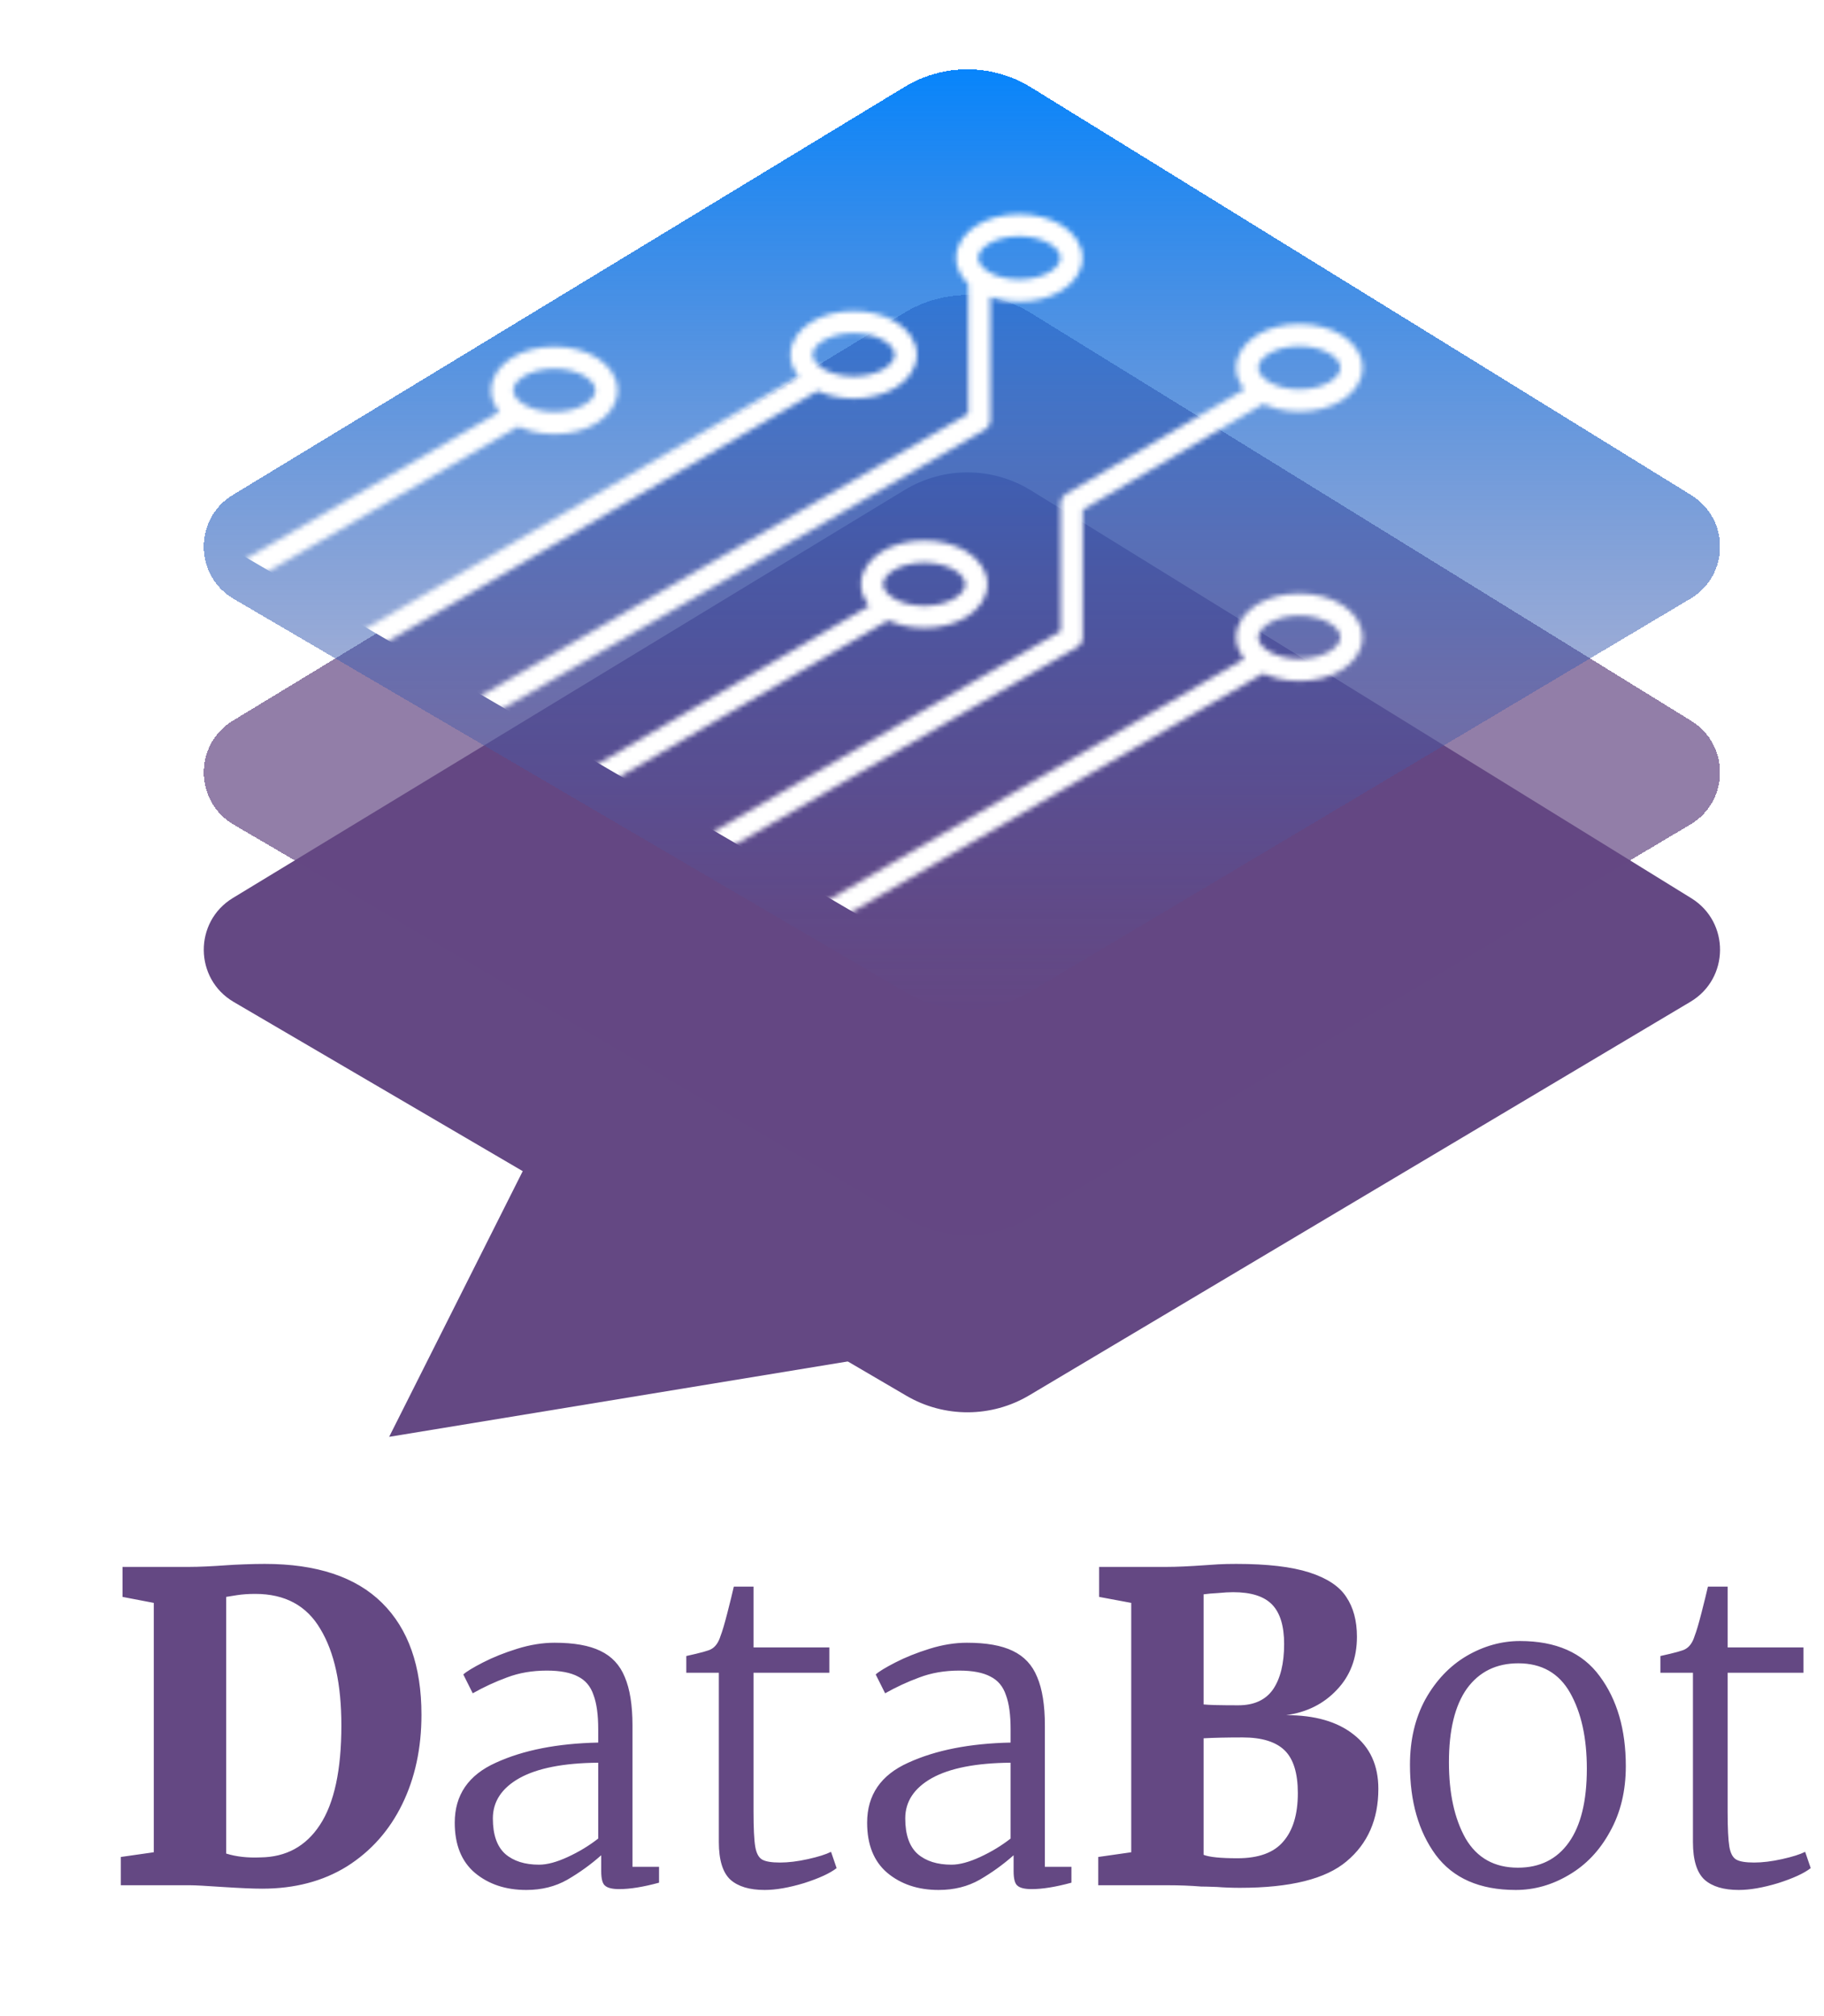
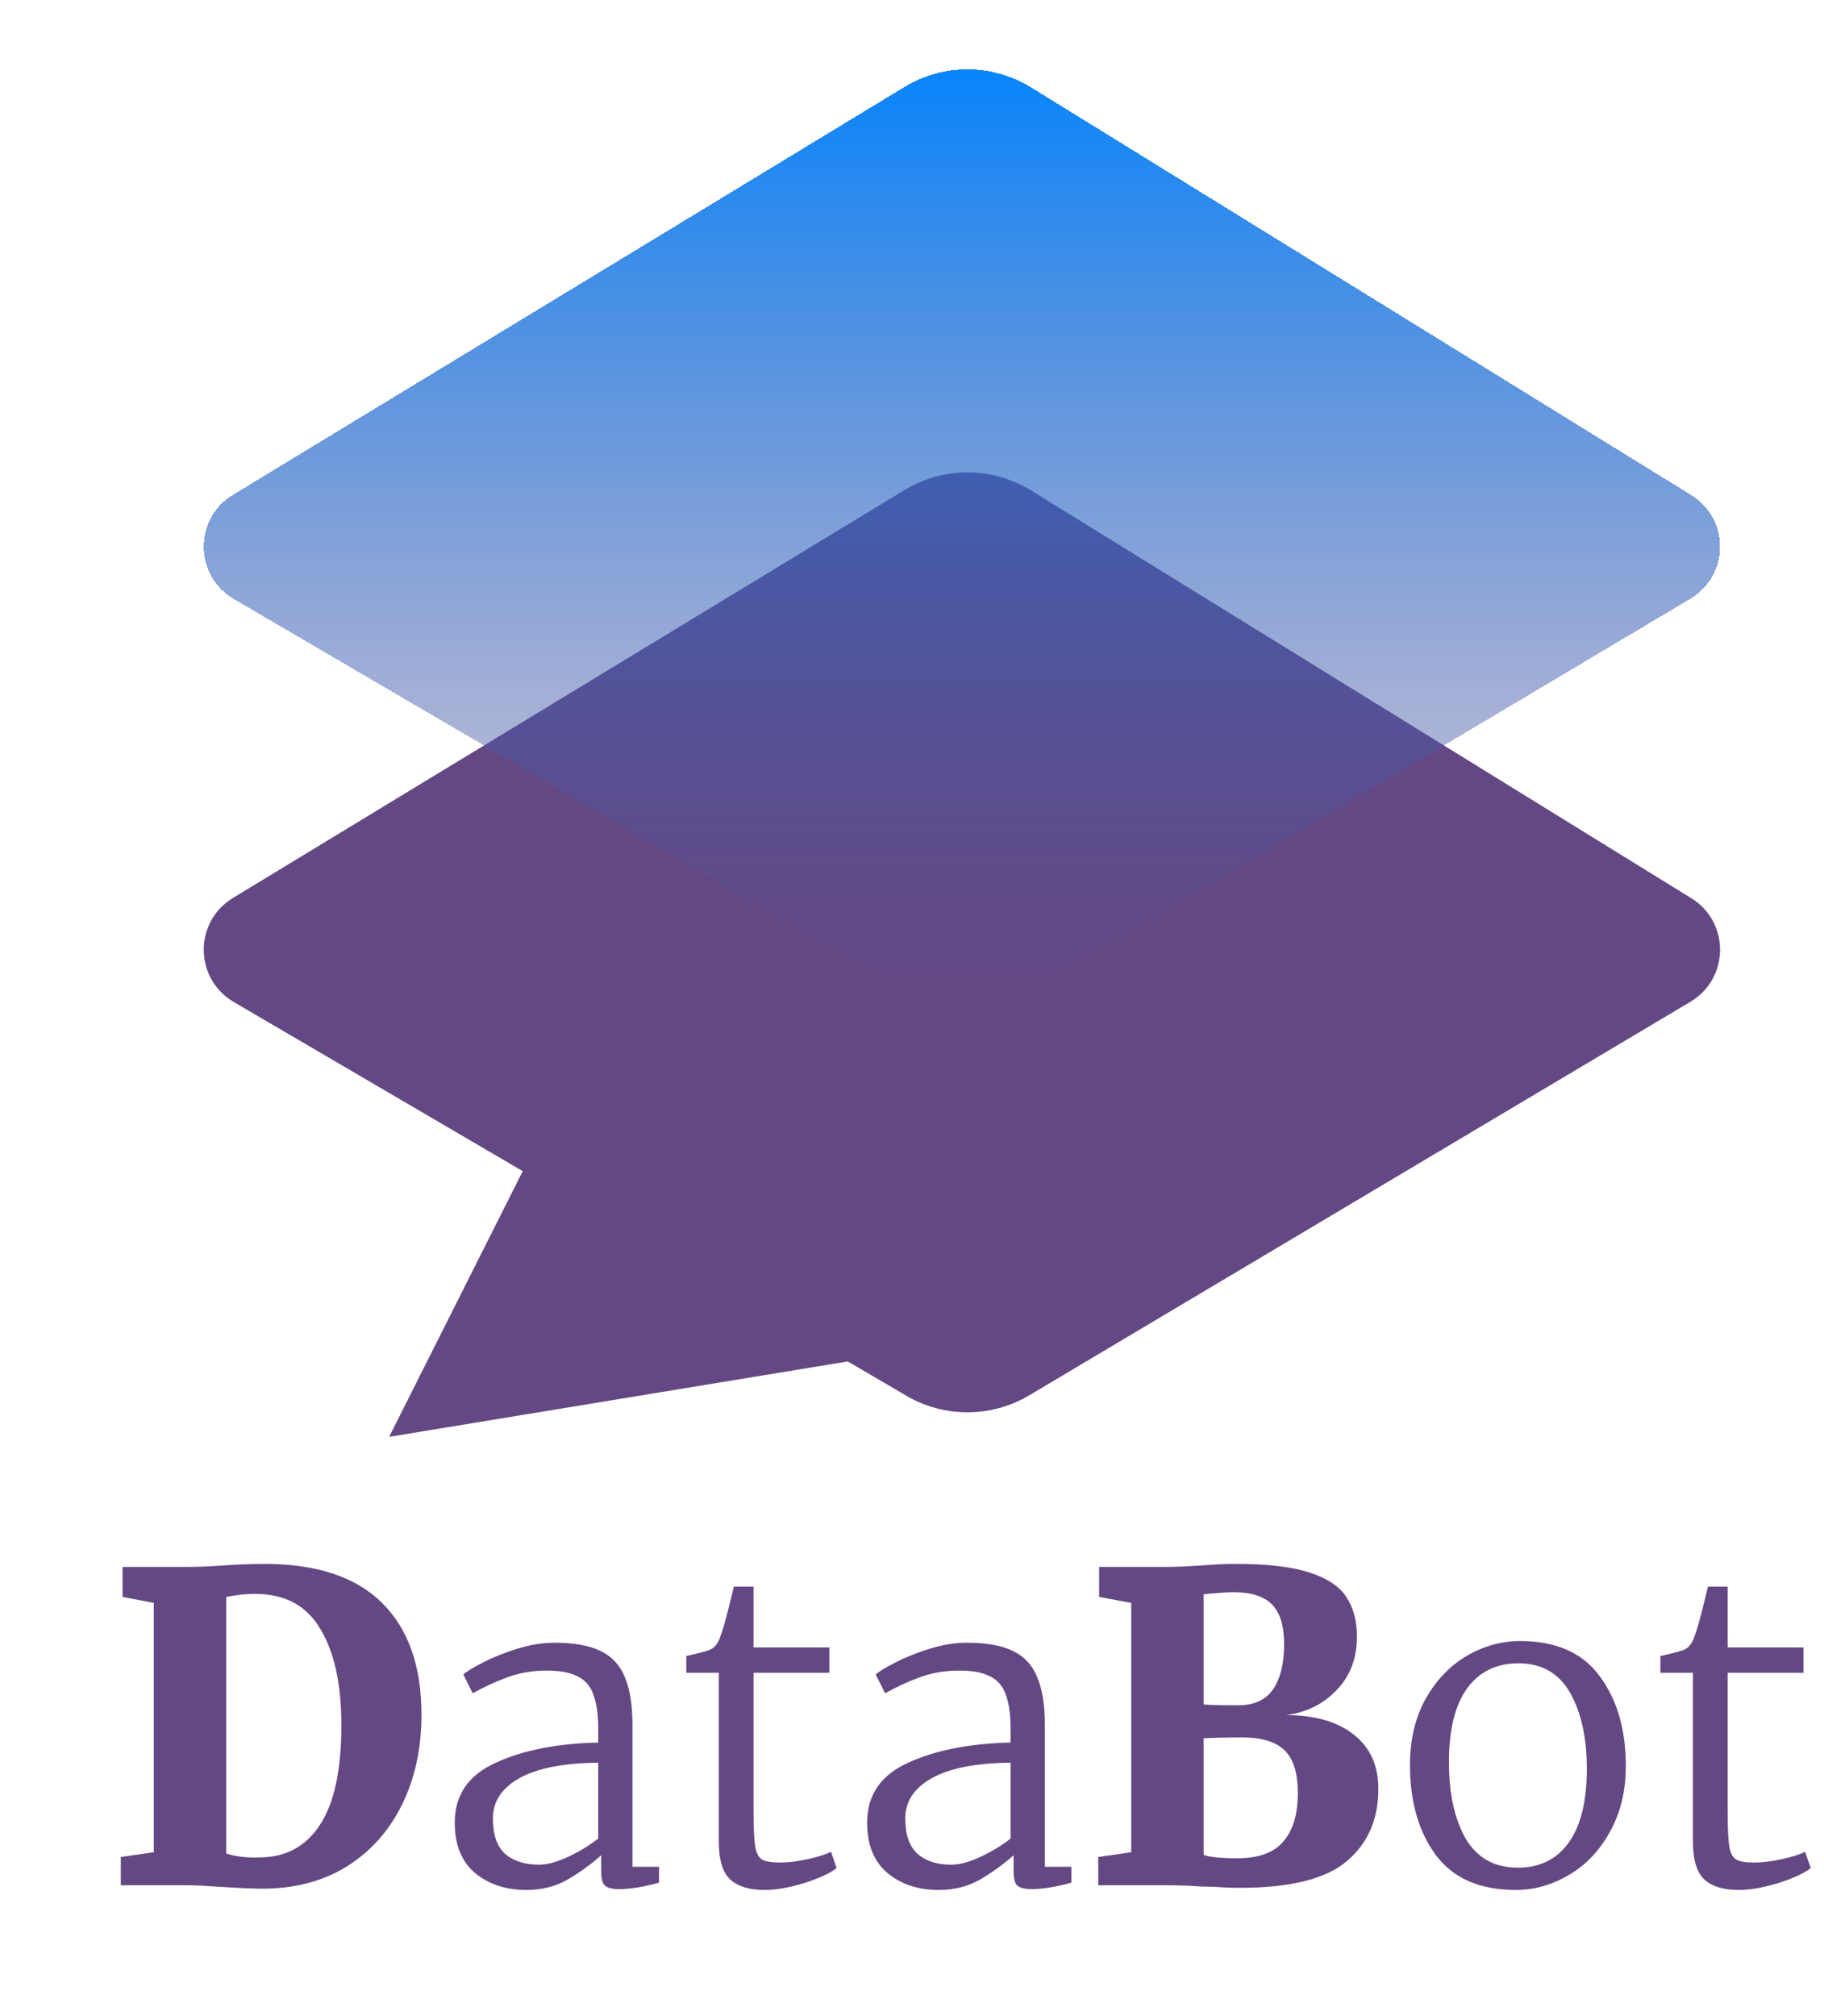
<svg xmlns="http://www.w3.org/2000/svg" width="362" height="400" viewBox="0 0 362 400" fill="none">
  <path d="M46.22 178.144L179.539 97.2C187.252 92.517 196.94 92.553 204.619 97.293L335.667 178.191C343.341 182.928 343.249 194.118 335.499 198.729L204.286 276.797C196.772 281.268 187.422 281.302 179.876 276.886L46.387 198.773C38.536 194.179 38.445 182.865 46.22 178.144Z" fill="#644883" />
  <path d="M77.232 285.043L169.272 269.918L104.265 231.3L77.232 285.043Z" fill="#644883" />
  <g filter="url(#filter0_d_28_11)">
-     <path d="M46.22 133.359L179.539 52.416C187.252 47.732 196.94 47.768 204.619 52.508L335.667 133.407C343.341 138.144 343.249 149.334 335.499 153.945L204.286 232.013C196.772 236.483 187.422 236.517 179.876 232.101L46.387 153.988C38.536 149.395 38.445 138.08 46.22 133.359Z" fill="#644883" fill-opacity="0.7" shape-rendering="crispEdges" />
-   </g>
+     </g>
  <g filter="url(#filter1_d_28_11)">
    <path d="M46.22 88.575L179.539 7.631C187.252 2.948 196.94 2.983 204.619 7.724L335.667 88.622C343.341 93.359 343.249 104.549 335.499 109.16L204.286 187.228C196.772 191.699 187.422 191.733 179.876 187.317L46.387 109.204C38.536 104.61 38.445 93.295 46.22 88.575Z" fill="url(#paint0_linear_28_11)" shape-rendering="crispEdges" />
  </g>
  <mask id="mask0_28_11" style="mask-type:alpha" maskUnits="userSpaceOnUse" x="44" y="42" width="227" height="143">
    <path d="M102.858 84.623L104.754 83.525L102.558 79.731L100.662 80.829L102.858 84.623ZM45.703 112.649C44.655 113.255 44.298 114.596 44.904 115.644C45.511 116.691 46.851 117.048 47.899 116.442L45.703 112.649ZM162.26 77.56L164.153 76.457L161.947 72.67L160.054 73.773L162.26 77.56ZM69.586 126.477C68.54 127.086 68.187 128.427 68.796 129.473C69.405 130.519 70.747 130.873 71.793 130.264L69.586 126.477ZM176.264 123.085L178.158 121.982L175.953 118.195L174.059 119.297L176.264 123.085ZM115.865 153.178C114.819 153.787 114.465 155.129 115.074 156.174C115.683 157.22 117.024 157.575 118.07 156.966L115.865 153.178ZM196.559 56.527V54.335H192.176V56.527H196.559ZM194.367 83.355L195.464 85.252C196.142 84.861 196.559 84.138 196.559 83.355H194.367ZM92.532 139.71C91.484 140.316 91.126 141.656 91.732 142.704C92.337 143.752 93.678 144.11 94.726 143.504L92.532 139.71ZM250.715 133.608L252.611 132.51L250.414 128.717L248.518 129.816L250.715 133.608ZM161.897 179.993C160.849 180.6 160.492 181.941 161.099 182.988C161.705 184.035 163.046 184.393 164.093 183.786L161.897 179.993ZM250.723 80.142L252.614 79.035L250.4 75.253L248.509 76.36L250.723 80.142ZM212.685 99.872L211.578 97.981C210.906 98.374 210.493 99.094 210.493 99.872H212.685ZM212.685 126.499L213.78 128.397C214.458 128.006 214.876 127.282 214.876 126.499H212.685ZM138.037 167.041C136.989 167.646 136.629 168.986 137.234 170.034C137.839 171.082 139.179 171.442 140.227 170.837L138.037 167.041ZM118.169 77.438C118.169 78.204 117.668 79.226 116.167 80.167C114.695 81.09 112.527 81.732 110.017 81.732V86.115C113.219 86.115 116.223 85.305 118.495 83.881C120.737 82.475 122.552 80.254 122.552 77.438H118.169ZM110.017 81.732C107.507 81.732 105.338 81.09 103.867 80.167C102.366 79.226 101.865 78.204 101.865 77.438H97.482C97.482 80.254 99.296 82.475 101.539 83.881C103.811 85.305 106.814 86.115 110.017 86.115V81.732ZM101.865 77.438C101.865 76.671 102.366 75.65 103.867 74.708C105.338 73.786 107.507 73.143 110.017 73.143V68.761C106.814 68.761 103.811 69.57 101.539 70.995C99.296 72.401 97.482 74.622 97.482 77.438H101.865ZM110.017 73.143C112.527 73.143 114.695 73.786 116.167 74.708C117.668 75.65 118.169 76.671 118.169 77.438H122.552C122.552 74.622 120.737 72.401 118.495 70.995C116.223 69.57 113.219 68.761 110.017 68.761V73.143ZM100.662 80.829L45.703 112.649L47.899 116.442L102.858 84.623L100.662 80.829ZM177.566 70.379C177.566 71.145 177.065 72.167 175.563 73.108C174.092 74.031 171.924 74.673 169.414 74.673V79.056C172.616 79.056 175.62 78.246 177.892 76.821C180.134 75.415 181.949 73.194 181.949 70.379H177.566ZM169.414 74.673C166.904 74.673 164.735 74.031 163.264 73.108C161.763 72.167 161.262 71.145 161.262 70.379H156.879C156.879 73.194 158.693 75.415 160.936 76.821C163.208 78.246 166.211 79.056 169.414 79.056V74.673ZM161.262 70.379C161.262 69.612 161.763 68.59 163.264 67.649C164.735 66.726 166.904 66.084 169.414 66.084V61.701C166.211 61.701 163.208 62.511 160.936 63.936C158.693 65.342 156.879 67.563 156.879 70.379H161.262ZM169.414 66.084C171.924 66.084 174.092 66.726 175.563 67.649C177.065 68.59 177.566 69.612 177.566 70.379H181.949C181.949 67.563 180.134 65.342 177.892 63.936C175.62 62.511 172.616 61.701 169.414 61.701V66.084ZM191.571 115.903C191.571 116.669 191.07 117.691 189.569 118.633C188.097 119.555 185.929 120.197 183.419 120.197V124.58C186.622 124.58 189.625 123.771 191.897 122.346C194.139 120.94 195.954 118.719 195.954 115.903H191.571ZM183.419 120.197C180.909 120.197 178.74 119.555 177.269 118.633C175.768 117.691 175.267 116.669 175.267 115.903H170.884C170.884 118.719 172.698 120.94 174.941 122.346C177.213 123.771 180.216 124.58 183.419 124.58V120.197ZM175.267 115.903C175.267 115.137 175.768 114.115 177.269 113.173C178.74 112.251 180.909 111.609 183.419 111.609V107.226C180.216 107.226 177.213 108.035 174.941 109.46C172.698 110.866 170.884 113.087 170.884 115.903H175.267ZM183.419 111.609C185.929 111.609 188.097 112.251 189.569 113.173C191.07 114.115 191.571 115.137 191.571 115.903H195.954C195.954 113.087 194.139 110.866 191.897 109.46C189.625 108.035 186.622 107.226 183.419 107.226V111.609ZM266.025 126.424C266.025 127.19 265.524 128.212 264.023 129.153C262.552 130.076 260.383 130.718 257.873 130.718V135.101C261.076 135.101 264.079 134.291 266.351 132.866C268.594 131.46 270.408 129.239 270.408 126.424H266.025ZM257.873 130.718C255.363 130.718 253.195 130.076 251.724 129.153C250.222 128.212 249.721 127.19 249.721 126.424H245.338C245.338 129.239 247.153 131.46 249.395 132.866C251.667 134.291 254.671 135.101 257.873 135.101V130.718ZM249.721 126.424C249.721 125.657 250.222 124.635 251.724 123.694C253.195 122.771 255.363 122.129 257.873 122.129V117.746C254.671 117.746 251.667 118.556 249.395 119.981C247.153 121.387 245.338 123.608 245.338 126.424H249.721ZM257.873 122.129C260.383 122.129 262.552 122.771 264.023 123.694C265.524 124.635 266.025 125.657 266.025 126.424H270.408C270.408 123.608 268.594 121.387 266.351 119.981C264.079 118.556 261.076 117.746 257.873 117.746V122.129ZM266.025 72.963C266.025 73.729 265.524 74.751 264.023 75.692C262.552 76.615 260.383 77.257 257.873 77.257V81.64C261.076 81.64 264.079 80.831 266.351 79.406C268.594 78 270.408 75.779 270.408 72.963H266.025ZM257.873 77.257C255.363 77.257 253.195 76.615 251.724 75.692C250.222 74.751 249.721 73.729 249.721 72.963H245.338C245.338 75.779 247.153 78 249.395 79.406C251.667 80.831 254.671 81.64 257.873 81.64V77.257ZM249.721 72.963C249.721 72.197 250.222 71.175 251.724 70.233C253.195 69.311 255.363 68.668 257.873 68.668V64.286C254.671 64.286 251.667 65.095 249.395 66.52C247.153 67.926 245.338 70.147 245.338 72.963H249.721ZM257.873 68.668C260.383 68.668 262.552 69.311 264.023 70.233C265.524 71.175 266.025 72.197 266.025 72.963H270.408C270.408 70.147 268.594 67.926 266.351 66.52C264.079 65.095 261.076 64.286 257.873 64.286V68.668ZM210.448 51.16C210.448 51.926 209.947 52.948 208.445 53.89C206.974 54.812 204.806 55.455 202.296 55.455V59.837C205.498 59.837 208.502 59.028 210.774 57.603C213.016 56.197 214.831 53.976 214.831 51.16H210.448ZM202.296 55.455C199.786 55.455 197.617 54.812 196.146 53.89C194.645 52.948 194.144 51.926 194.144 51.16H189.761C189.761 53.976 191.575 56.197 193.818 57.603C196.09 59.028 199.093 59.837 202.296 59.837V55.455ZM194.144 51.16C194.144 50.394 194.645 49.372 196.146 48.431C197.617 47.508 199.786 46.866 202.296 46.866V42.483C199.093 42.483 196.09 43.292 193.818 44.717C191.575 46.123 189.761 48.344 189.761 51.16H194.144ZM202.296 46.866C204.806 46.866 206.974 47.508 208.445 48.431C209.947 49.372 210.448 50.394 210.448 51.16H214.831C214.831 48.344 213.016 46.123 210.774 44.717C208.502 43.292 205.498 42.483 202.296 42.483V46.866ZM160.054 73.773L69.586 126.477L71.793 130.264L162.26 77.56L160.054 73.773ZM174.059 119.297L115.865 153.178L118.07 156.966L176.264 123.085L174.059 119.297ZM192.176 56.527V83.355H196.559V56.527H192.176ZM193.27 81.458L92.532 139.71L94.726 143.504L195.464 85.252L193.27 81.458ZM248.518 129.816L161.897 179.993L164.093 183.786L250.715 133.608L248.518 129.816ZM248.509 76.36L211.578 97.981L213.792 101.763L250.723 80.142L248.509 76.36ZM210.493 99.872V126.499H214.876V99.872H210.493ZM211.589 124.601L138.037 167.041L140.227 170.837L213.78 128.397L211.589 124.601Z" fill="white" />
  </mask>
  <g mask="url(#mask0_28_11)">
-     <path d="M46.177 109.037L177.676 185.804L210.61 172.536L294.486 122.306L296.144 75.866L199.474 32.507L113.704 55.964L46.177 109.037Z" fill="white" />
-   </g>
+     </g>
  <path d="M30.52 317.985L24.315 316.795V310.845H37.575C39.446 310.845 41.967 310.732 45.141 310.505C45.877 310.448 46.982 310.392 48.456 310.335C49.986 310.278 51.345 310.25 52.535 310.25C62.849 310.25 70.612 312.828 75.826 317.985C81.039 323.142 83.645 330.537 83.645 340.17C83.645 346.8 82.371 352.722 79.82 357.935C77.27 363.148 73.615 367.257 68.856 370.26C64.096 373.207 58.486 374.68 52.026 374.68C50.269 374.68 47.634 374.567 44.12 374.34C40.834 374.113 38.709 374 37.745 374H23.975V368.39L30.52 367.455V317.985ZM44.885 367.71C46.869 368.333 49.136 368.588 51.685 368.475C56.785 368.418 60.724 366.265 63.501 362.015C66.334 357.708 67.751 351.135 67.751 342.295C67.751 334.135 66.362 327.76 63.585 323.17C60.865 318.523 56.559 316.2 50.666 316.2C49.305 316.2 48.087 316.285 47.01 316.455C45.934 316.625 45.225 316.738 44.885 316.795V367.71ZM90.25 361.59C90.25 356.093 92.97 352.127 98.41 349.69C103.85 347.197 110.621 345.865 118.725 345.695V343.06C118.725 340.17 118.413 337.903 117.79 336.26C117.223 334.56 116.203 333.342 114.73 332.605C113.256 331.812 111.188 331.415 108.525 331.415C105.635 331.415 103 331.868 100.62 332.775C98.296 333.625 96.03 334.673 93.82 335.92L91.95 332.18C92.573 331.613 93.876 330.82 95.86 329.8C97.843 328.78 100.11 327.873 102.66 327.08C105.21 326.287 107.675 325.89 110.055 325.89C113.908 325.89 116.94 326.428 119.15 327.505C121.416 328.582 123.031 330.31 123.995 332.69C125.015 335.07 125.525 338.272 125.525 342.295V370.345H130.795V373.49C127.678 374.34 125.043 374.765 122.89 374.765C121.53 374.765 120.595 374.538 120.085 374.085C119.575 373.688 119.32 372.725 119.32 371.195V368.05C117.28 369.863 115.041 371.478 112.605 372.895C110.225 374.255 107.505 374.935 104.445 374.935C100.365 374.935 96.965 373.802 94.245 371.535C91.581 369.268 90.25 365.953 90.25 361.59ZM106.995 369.92C108.581 369.92 110.48 369.41 112.69 368.39C114.9 367.37 116.911 366.152 118.725 364.735V349.69C111.868 349.747 106.655 350.767 103.085 352.75C99.571 354.733 97.815 357.397 97.815 360.74C97.815 363.97 98.636 366.322 100.28 367.795C101.923 369.212 104.161 369.92 106.995 369.92ZM151.759 374.935C148.756 374.935 146.489 374.255 144.959 372.895C143.429 371.478 142.664 368.985 142.664 365.415V331.84H136.204V328.525C139.037 327.902 140.681 327.448 141.134 327.165C141.984 326.712 142.607 325.833 143.004 324.53C143.344 323.68 143.797 322.15 144.364 319.94C144.931 317.73 145.356 316.002 145.639 314.755H149.549V326.825H164.594V331.84H149.549V359.38C149.549 362.667 149.662 364.99 149.889 366.35C150.116 367.653 150.569 368.503 151.249 368.9C151.929 369.297 153.119 369.495 154.819 369.495C156.462 369.495 158.304 369.268 160.344 368.815C162.384 368.362 163.914 367.88 164.934 367.37L166.039 370.6C164.736 371.62 162.582 372.612 159.579 373.575C156.576 374.482 153.969 374.935 151.759 374.935ZM172.095 361.59C172.095 356.093 174.815 352.127 180.255 349.69C185.695 347.197 192.467 345.865 200.57 345.695V343.06C200.57 340.17 200.259 337.903 199.635 336.26C199.069 334.56 198.049 333.342 196.575 332.605C195.102 331.812 193.034 331.415 190.37 331.415C187.48 331.415 184.845 331.868 182.465 332.775C180.142 333.625 177.875 334.673 175.665 335.92L173.795 332.18C174.419 331.613 175.722 330.82 177.705 329.8C179.689 328.78 181.955 327.873 184.505 327.08C187.055 326.287 189.52 325.89 191.9 325.89C195.754 325.89 198.785 326.428 200.995 327.505C203.262 328.582 204.877 330.31 205.84 332.69C206.86 335.07 207.37 338.272 207.37 342.295V370.345H212.64V373.49C209.524 374.34 206.889 374.765 204.735 374.765C203.375 374.765 202.44 374.538 201.93 374.085C201.42 373.688 201.165 372.725 201.165 371.195V368.05C199.125 369.863 196.887 371.478 194.45 372.895C192.07 374.255 189.35 374.935 186.29 374.935C182.21 374.935 178.81 373.802 176.09 371.535C173.427 369.268 172.095 365.953 172.095 361.59ZM188.84 369.92C190.427 369.92 192.325 369.41 194.535 368.39C196.745 367.37 198.757 366.152 200.57 364.735V349.69C193.714 349.747 188.5 350.767 184.93 352.75C181.417 354.733 179.66 357.397 179.66 360.74C179.66 363.97 180.482 366.322 182.125 367.795C183.769 369.212 186.007 369.92 188.84 369.92ZM224.51 317.985L218.135 316.795V310.845H231.565C233.491 310.845 236.041 310.732 239.215 310.505C239.895 310.448 240.745 310.392 241.765 310.335C242.785 310.278 243.975 310.25 245.335 310.25C251.511 310.25 256.356 310.817 259.87 311.95C263.383 313.083 265.82 314.698 267.18 316.795C268.596 318.892 269.305 321.527 269.305 324.7C269.305 328.95 267.973 332.463 265.31 335.24C262.703 338.017 259.36 339.688 255.28 340.255C260.946 340.255 265.395 341.53 268.625 344.08C271.911 346.63 273.555 350.228 273.555 354.875C273.555 360.938 271.458 365.727 267.265 369.24C263.128 372.753 256.073 374.51 246.1 374.51C244.513 374.51 242.983 374.453 241.51 374.34C240.036 374.283 238.988 374.255 238.365 374.255C236.325 374.085 234.115 374 231.735 374H217.965V368.39L224.51 367.455V317.985ZM238.875 338.13C239.895 338.243 242.19 338.3 245.76 338.3C248.876 338.3 251.171 337.252 252.645 335.155C254.118 333.002 254.855 329.998 254.855 326.145C254.855 322.575 254.061 319.968 252.475 318.325C250.888 316.682 248.31 315.86 244.74 315.86C243.89 315.86 242.898 315.917 241.765 316.03C240.631 316.087 239.668 316.172 238.875 316.285V338.13ZM238.875 367.965C240.008 368.418 242.246 368.645 245.59 368.645C249.783 368.645 252.815 367.54 254.685 365.33C256.611 363.12 257.575 359.918 257.575 355.725C257.575 351.758 256.696 348.925 254.94 347.225C253.183 345.525 250.406 344.675 246.61 344.675C243.493 344.675 240.915 344.732 238.875 344.845V367.965ZM279.827 350.115C279.827 345.185 280.847 340.85 282.887 337.11C284.984 333.37 287.704 330.508 291.047 328.525C294.447 326.542 297.989 325.55 301.672 325.55C308.812 325.55 314.082 327.873 317.482 332.52C320.939 337.167 322.667 343.117 322.667 350.37C322.667 355.3 321.619 359.635 319.522 363.375C317.482 367.115 314.762 369.977 311.362 371.96C308.019 373.943 304.506 374.935 300.822 374.935C293.682 374.935 288.384 372.612 284.927 367.965C281.527 363.318 279.827 357.368 279.827 350.115ZM301.247 370.515C305.611 370.515 308.982 368.843 311.362 365.5C313.742 362.157 314.932 357.283 314.932 350.88C314.932 344.76 313.827 339.745 311.617 335.835C309.407 331.925 305.979 329.97 301.332 329.97C296.969 329.97 293.569 331.642 291.132 334.985C288.752 338.328 287.562 343.202 287.562 349.605C287.562 355.782 288.667 360.825 290.877 364.735C293.144 368.588 296.601 370.515 301.247 370.515ZM345.084 374.935C342.081 374.935 339.814 374.255 338.284 372.895C336.754 371.478 335.989 368.985 335.989 365.415V331.84H329.529V328.525C332.363 327.902 334.006 327.448 334.459 327.165C335.309 326.712 335.933 325.833 336.329 324.53C336.669 323.68 337.123 322.15 337.689 319.94C338.256 317.73 338.681 316.002 338.964 314.755H342.874V326.825H357.919V331.84H342.874V359.38C342.874 362.667 342.988 364.99 343.214 366.35C343.441 367.653 343.894 368.503 344.574 368.9C345.254 369.297 346.444 369.495 348.144 369.495C349.788 369.495 351.629 369.268 353.669 368.815C355.709 368.362 357.239 367.88 358.259 367.37L359.364 370.6C358.061 371.62 355.908 372.612 352.904 373.575C349.901 374.482 347.294 374.935 345.084 374.935Z" fill="#644883" />
  <defs>
    <filter id="filter0_d_28_11" x="30.837" y="48.928" width="320.137" height="205.675" filterUnits="userSpaceOnUse" color-interpolation-filters="sRGB">
      <feFlood flood-opacity="0" result="BackgroundImageFix" />
      <feColorMatrix in="SourceAlpha" type="matrix" values="0 0 0 0 0 0 0 0 0 0 0 0 0 0 0 0 0 0 127 0" result="hardAlpha" />
      <feOffset dy="9.607" />
      <feGaussianBlur stdDeviation="4.803" />
      <feComposite in2="hardAlpha" operator="out" />
      <feColorMatrix type="matrix" values="0 0 0 0 0 0 0 0 0 0 0 0 0 0 0 0 0 0 0.25 0" />
      <feBlend mode="normal" in2="BackgroundImageFix" result="effect1_dropShadow_28_11" />
      <feBlend mode="normal" in="SourceGraphic" in2="effect1_dropShadow_28_11" result="shape" />
    </filter>
    <filter id="filter1_d_28_11" x="30.837" y="4.143" width="320.137" height="205.675" filterUnits="userSpaceOnUse" color-interpolation-filters="sRGB">
      <feFlood flood-opacity="0" result="BackgroundImageFix" />
      <feColorMatrix in="SourceAlpha" type="matrix" values="0 0 0 0 0 0 0 0 0 0 0 0 0 0 0 0 0 0 127 0" result="hardAlpha" />
      <feOffset dy="9.607" />
      <feGaussianBlur stdDeviation="4.803" />
      <feComposite in2="hardAlpha" operator="out" />
      <feColorMatrix type="matrix" values="0 0 0 0 0 0 0 0 0 0 0 0 0 0 0 0 0 0 0.25 0" />
      <feBlend mode="normal" in2="BackgroundImageFix" result="effect1_dropShadow_28_11" />
      <feBlend mode="normal" in="SourceGraphic" in2="effect1_dropShadow_28_11" result="shape" />
    </filter>
    <linearGradient id="paint0_linear_28_11" x1="190.763" y1="0" x2="190.763" y2="194.474" gradientUnits="userSpaceOnUse">
      <stop stop-color="#0184FE" />
      <stop offset="1" stop-color="#644883" stop-opacity="0.23" />
    </linearGradient>
  </defs>
</svg>